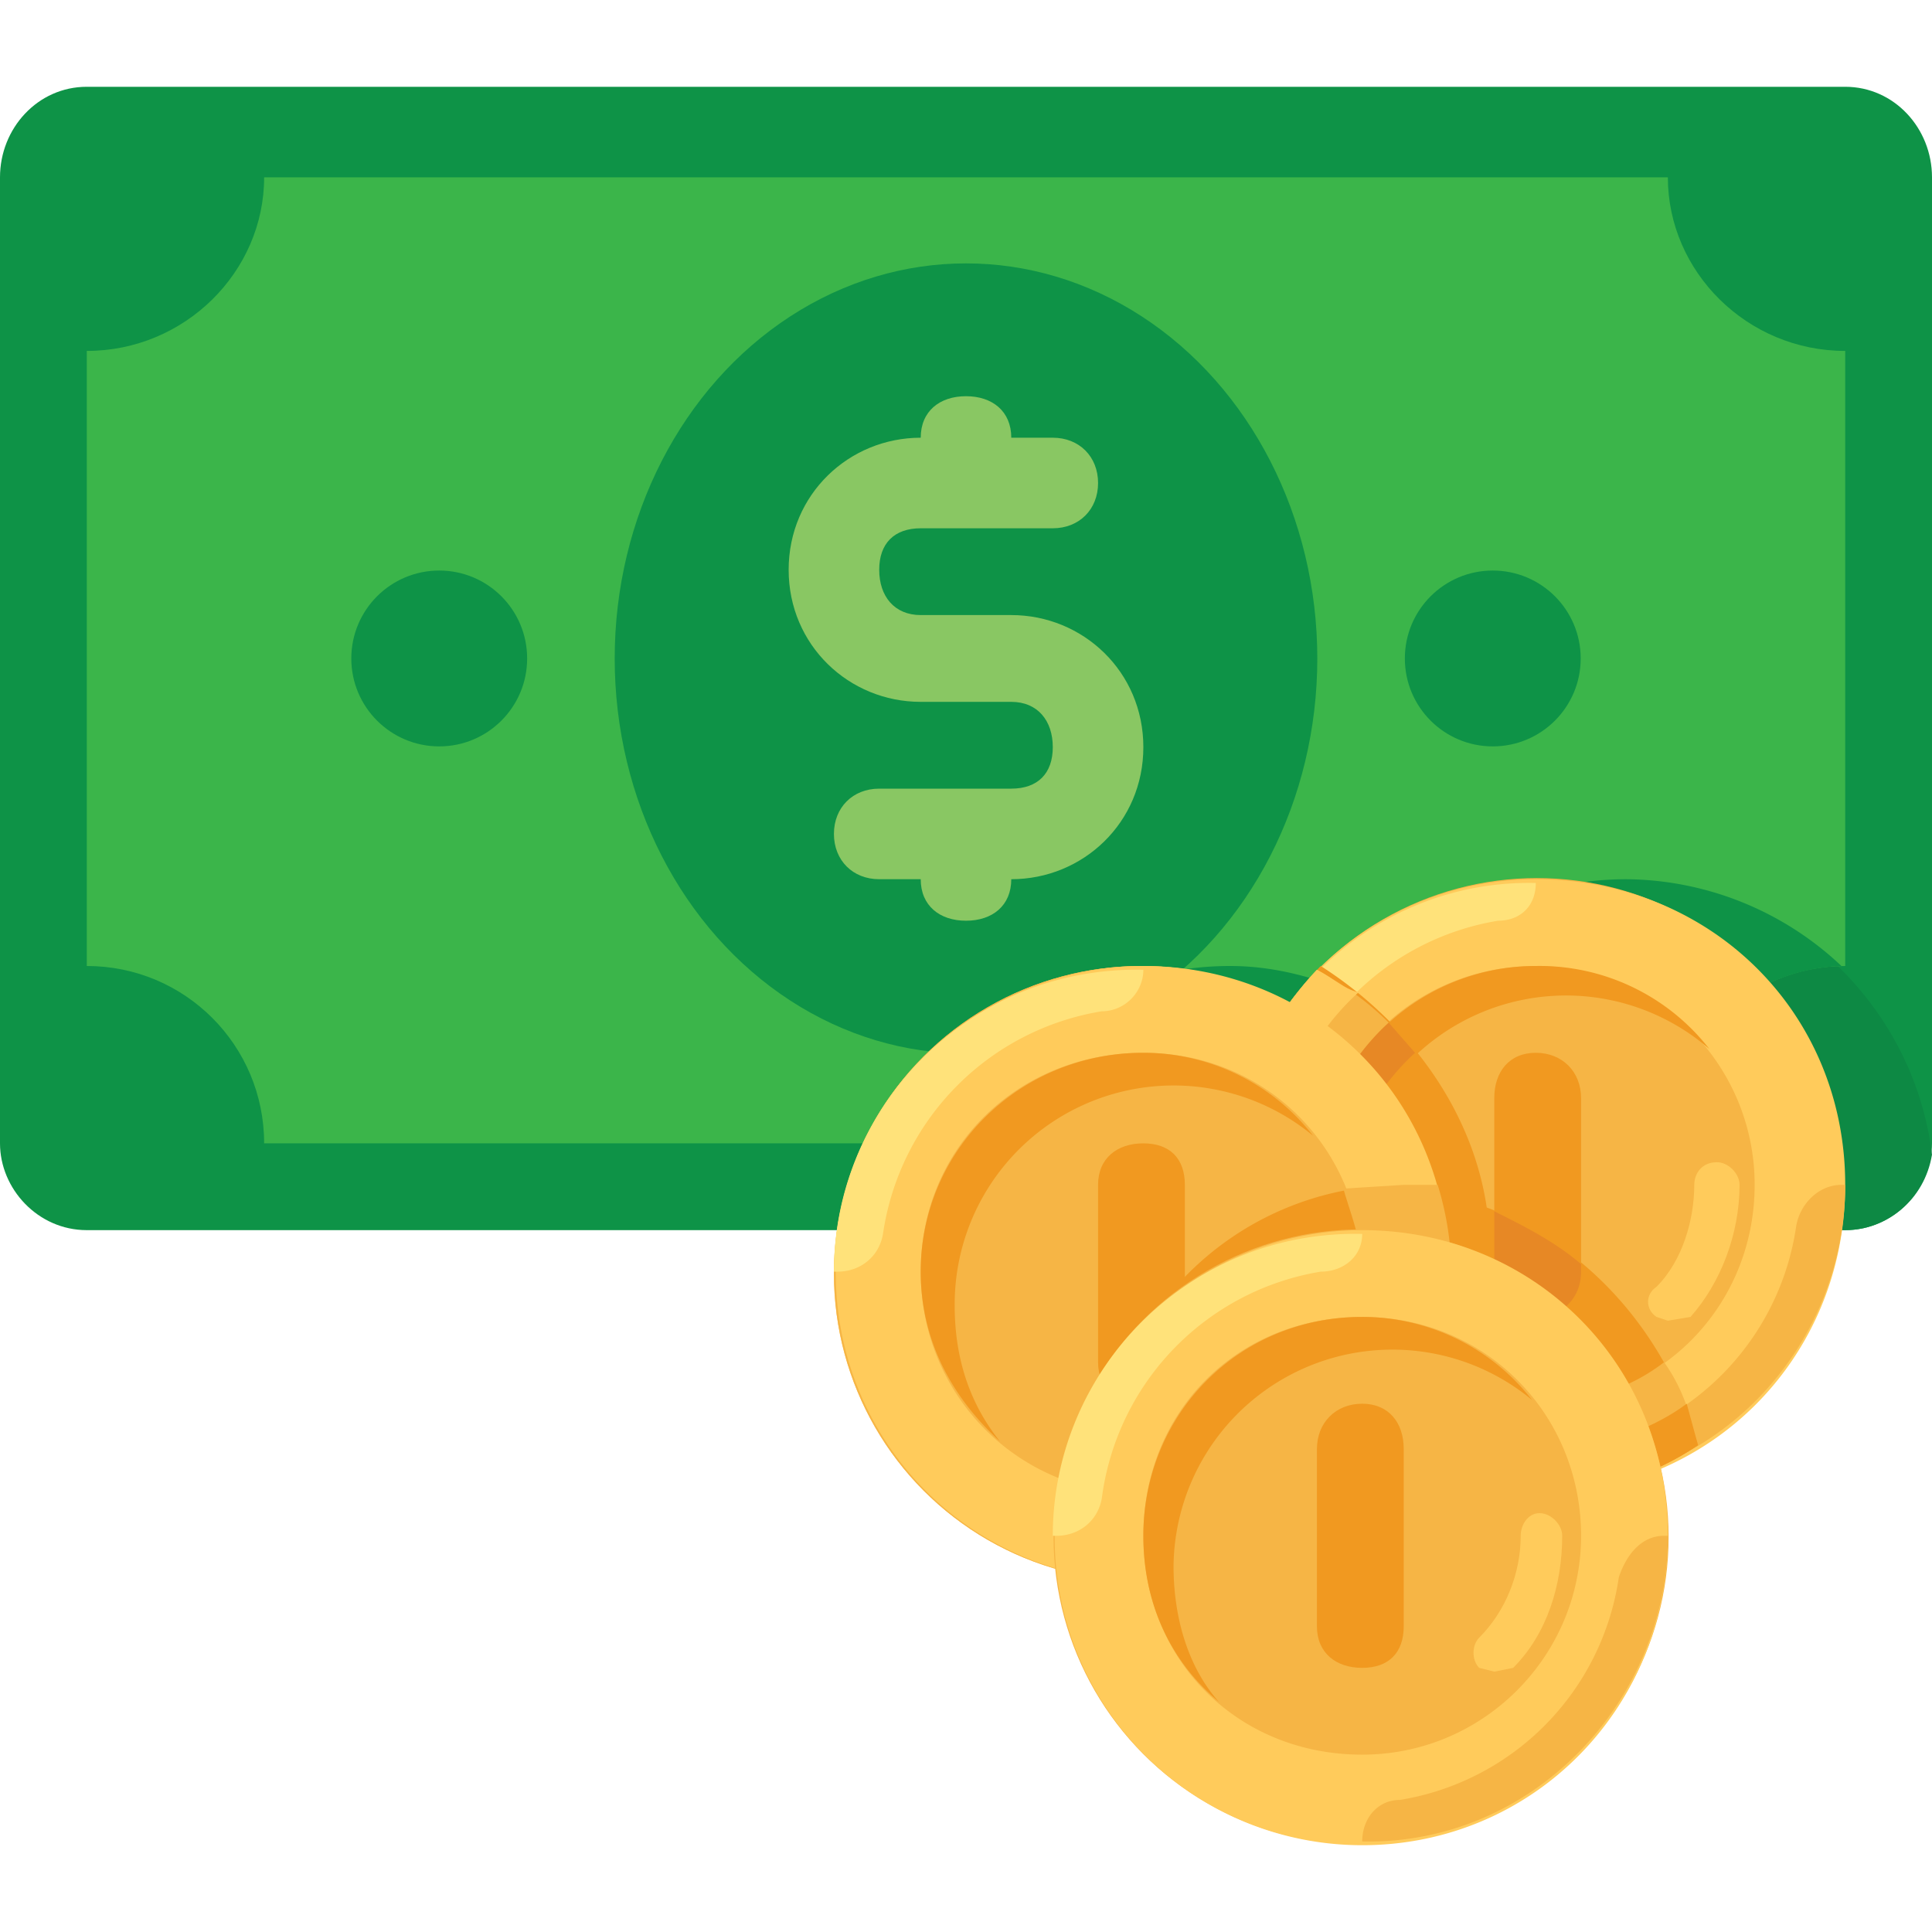
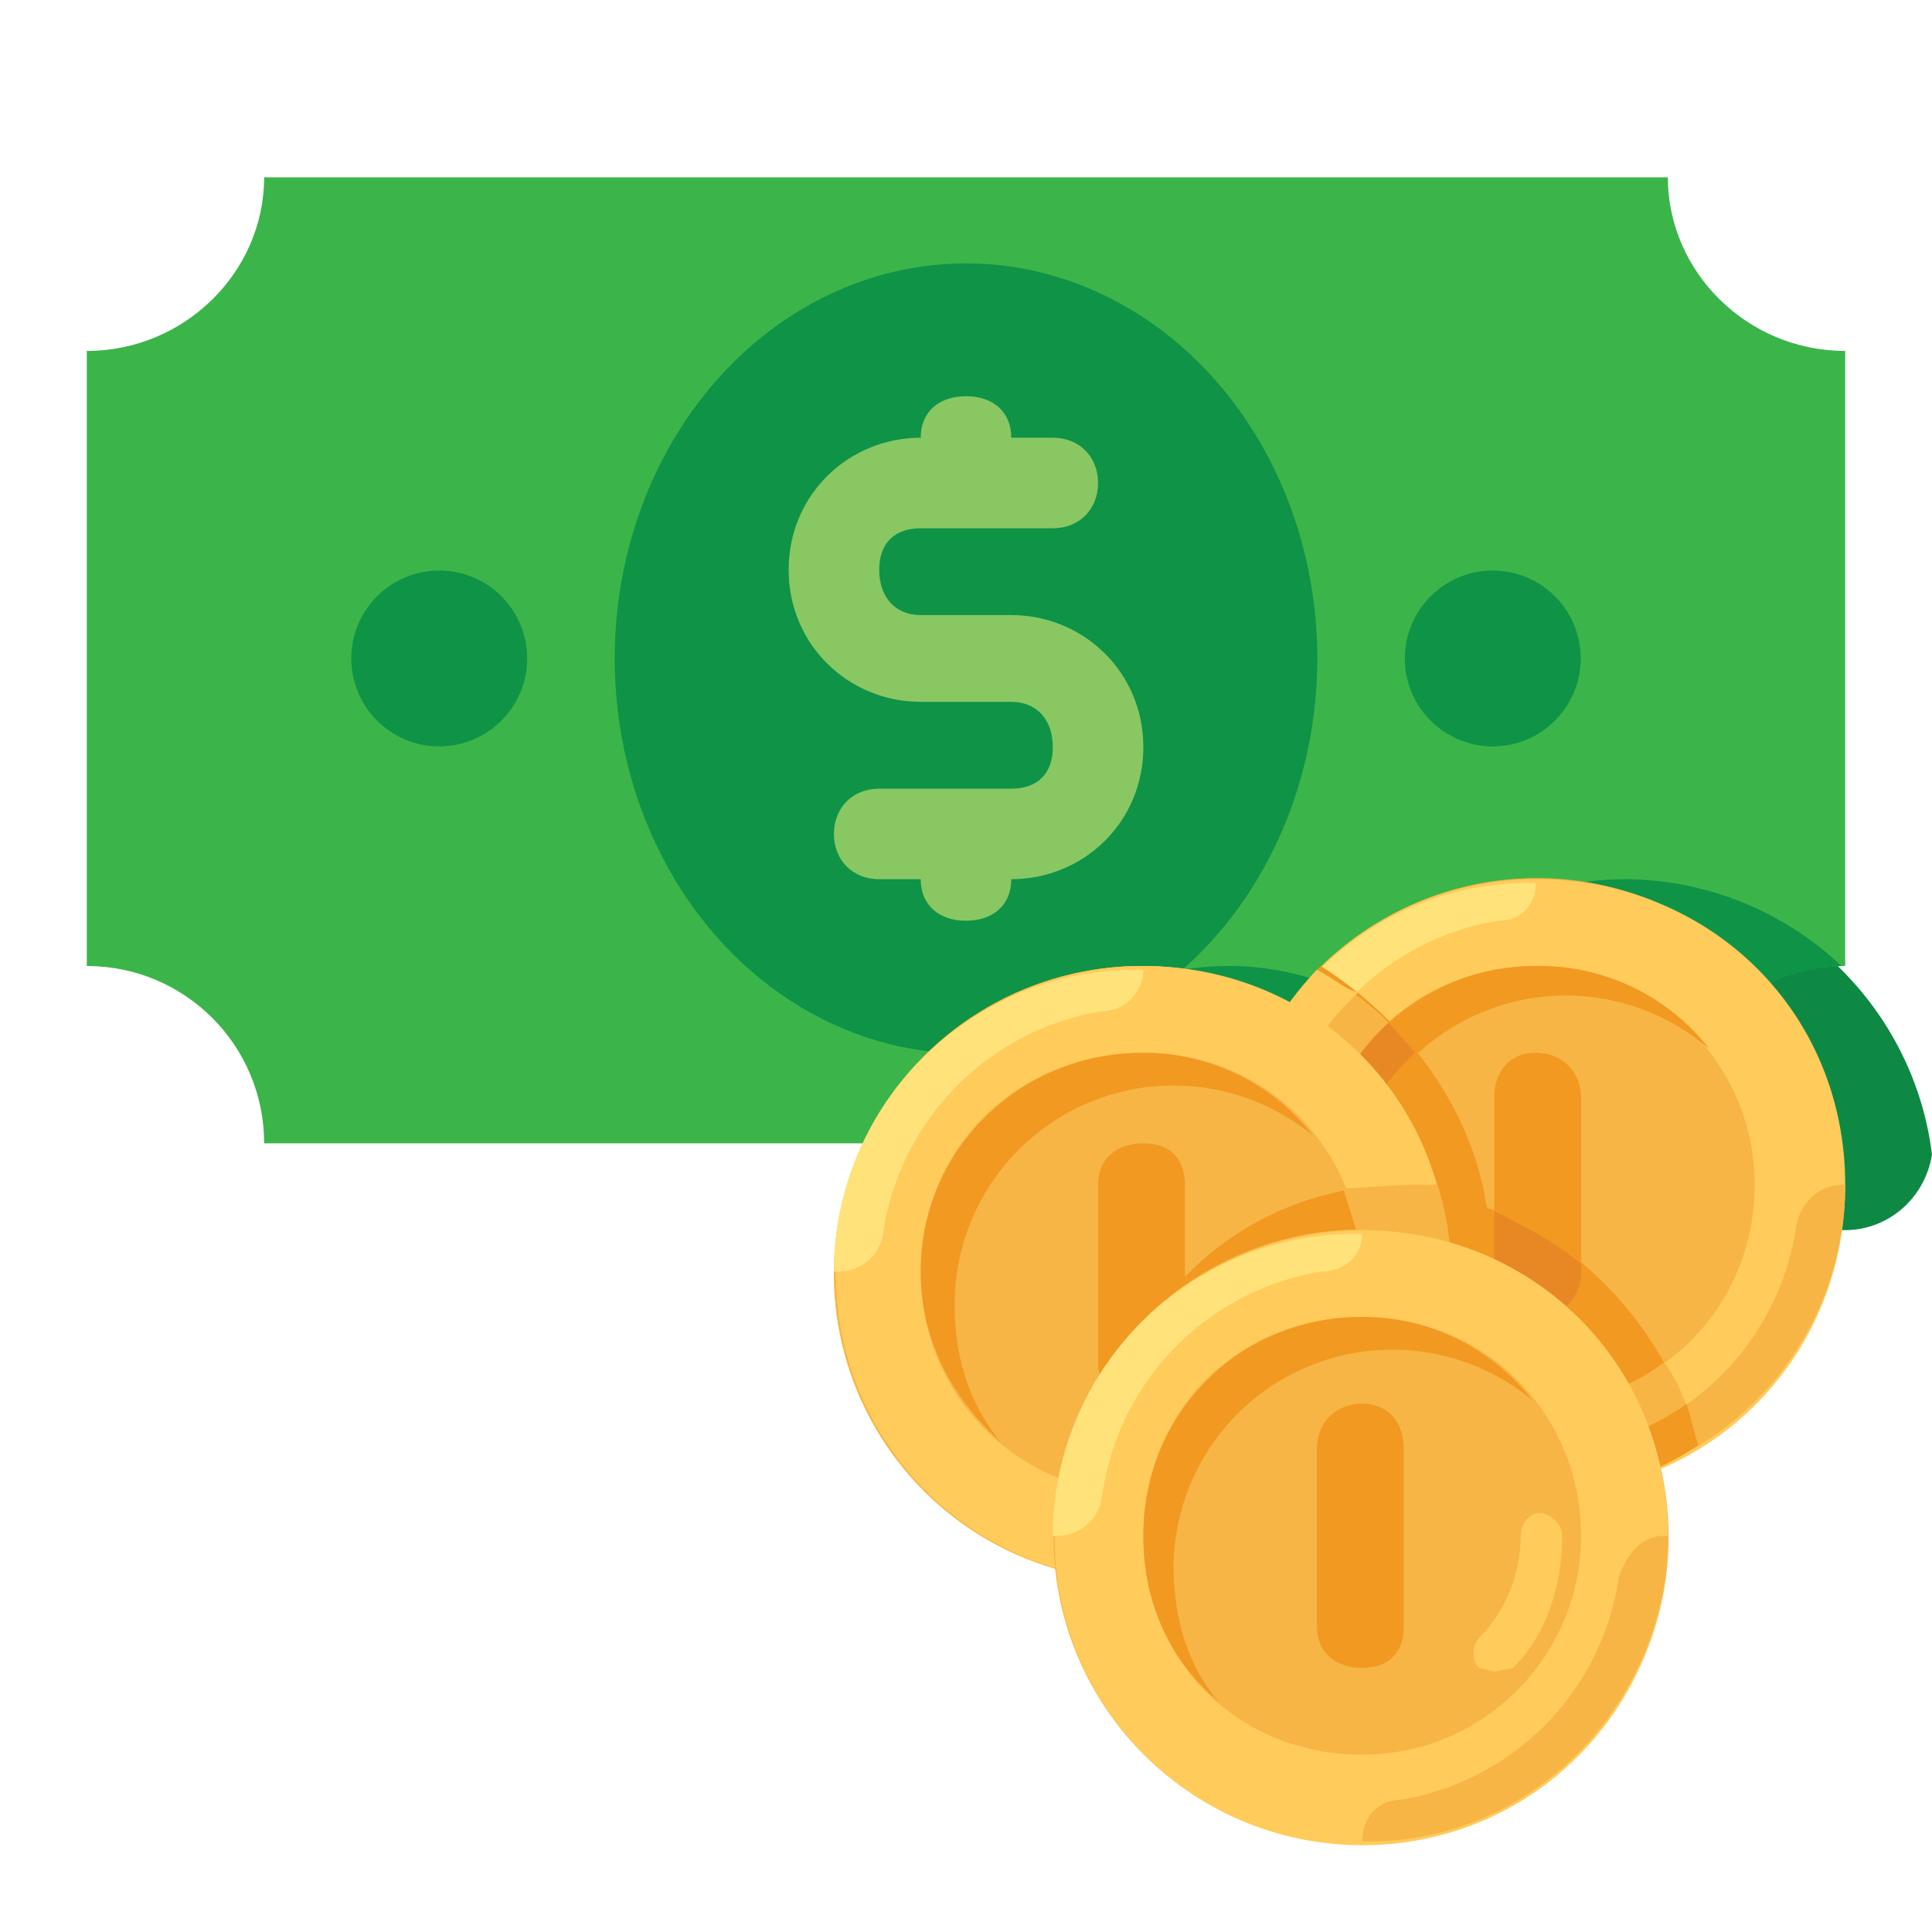
<svg xmlns="http://www.w3.org/2000/svg" viewBox="0 0 512 512">
  <defs />
-   <path fill="#0e9347" d="M489 326H23c-13 0-23-11-23-23V47c0-13 10-24 23-24h466c13 0 23 11 23 24v256c0 12-10 23-23 23z" />
  <path fill="#0d8944" d="M431 233c-27 0-52 13-66 33-11-5-24-10-39-10-41 0-75 30-80 70h243c11 0 21-8 23-20-5-41-40-73-81-73z" />
  <path fill="#3bb54a" d="M442 303H70c0-26-21-47-47-47V93c26 0 47-21 47-46h372c0 25 21 46 47 46v163c-26 0-47 21-47 47z" />
  <g fill="#0e9347">
    <path d="M431 233c-27 0-52 13-66 33-11-5-24-10-39-10-33 0-61 19-73 47h189c0-26 20-46 46-47a84 84 0 00-57-23z" />
    <ellipse cx="256" cy="174.5" rx="93.1" ry="104.7" />
    <circle cx="116.4" cy="174.5" r="23.3" />
    <circle cx="395.6" cy="174.5" r="23.3" />
  </g>
  <path fill="#89c763" d="M268 163h-24c-7 0-11-5-11-12s4-11 11-11h35c7 0 12-5 12-12s-5-12-12-12h-11c0-7-5-11-12-11s-12 4-12 11c-19 0-35 15-35 35s16 35 35 35h24c7 0 11 5 11 12s-4 11-11 11h-35c-7 0-12 5-12 12s5 12 12 12h11c0 7 5 11 12 11s12-4 12-11c19 0 35-15 35-35s-16-35-35-35z" />
  <circle cx="302.5" cy="337.5" r="81.5" fill="#ffca5d" />
  <circle cx="407.3" cy="314.2" r="81.5" fill="#f6b545" />
  <path fill="#ffcb5b" d="M407 233a81 81 0 100 163c46 0 82-36 82-82s-36-81-82-81zm0 139c-32 0-58-25-58-58s26-58 58-58 58 26 58 58-25 58-58 58z" />
  <path fill="#f6b545" d="M407 394c46 2 82-36 82-80h-1c-6 0-11 5-12 11a70 70 0 01-58 59c-6 0-11 5-11 10z" />
  <path fill="#ffe27a" d="M407 234c-45-1-81 36-81 80h1c6 0 10-4 12-10a70 70 0 0158-60c6 0 10-4 10-10z" />
  <path fill="#f19920" d="M357 322a58 58 0 0196-44 57 57 0 00-46-22c-32 0-58 26-58 58 0 19 8 34 21 44-8-9-13-22-13-36z" />
-   <path fill="#ffcb5b" d="M442 350l-3-1c-3-2-3-6 0-8 7-7 10-18 10-27 0-3 2-6 6-6 3 0 6 3 6 6 0 13-5 26-13 35l-6 1z" />
  <g fill="#f19920">
    <path d="M407 349c-7 0-11-5-11-12v-46c0-7 4-12 11-12s12 5 12 12v46c0 7-5 12-12 12z" />
    <path d="M450 383c-8-29-29-53-56-63-4-27-22-50-44-64a84 84 0 00-23 57c0 45 36 81 81 81 16 2 30-3 42-11z" />
  </g>
  <g fill="#e78825">
    <path d="M370 358c-8-10-14-23-14-37 0-16 7-31 19-42l-7-8a57 57 0 00-19 43c0 19 8 34 21 44zM396 321v16c0 7 4 12 11 12s12-5 12-12v-2c-7-6-15-10-23-14z" />
  </g>
  <path fill="#f6b545" d="M450 383c-2-8-4-15-9-22-9 7-21 11-34 11-32 0-58-25-58-58 0-17 7-32 19-43-6-6-12-10-19-14a84 84 0 00-23 57 81 81 0 00124 69z" />
  <path fill="#f19920" d="M447 372c-8 6-19 10-29 12-6 1-11 6-11 12 17 0 31-5 43-13l-3-11z" />
  <path fill="#ffcb5b" d="M349 257a84 84 0 00-23 57h1c6 0 10-4 12-10 2-17 10-31 21-41-4-1-7-4-11-6z" />
  <circle cx="302.5" cy="337.5" r="81.5" fill="#f6b545" />
  <path fill="#f19920" d="M291 396c0 8 1 15 3 23h9a81 81 0 0078-105h-9c-45 0-81 36-81 82z" />
  <path fill="#ffcb5b" d="M303 256a81 81 0 100 163c45 0 81-36 81-82s-36-81-81-81zm0 140c-33 0-59-26-59-59s26-58 59-58 58 26 58 58-26 59-58 59z" />
  <path fill="#f6b545" d="M303 418c45 1 81-36 81-81h-1c-6 0-11 5-12 11a70 70 0 01-58 59c-6 0-10 5-10 11z" />
  <path fill="#ffe27a" d="M303 257c-46-1-82 36-82 80h1c6 0 11-4 12-10a70 70 0 0158-59c6 0 11-5 11-11z" />
  <path fill="#f19920" d="M253 346a58 58 0 0195-45 57 57 0 00-45-22c-33 0-59 26-59 58 0 19 9 34 21 45-8-10-12-22-12-36z" />
  <path fill="#ffcb5b" d="M337 374c-1 0-2 0-3-2-2-2-2-5 0-8 7-7 10-17 10-27 0-3 3-5 6-5 4 0 6 2 6 5 0 13-5 26-13 35-2 2-4 2-6 2z" />
  <path fill="#f19920" d="M303 372c-7 0-12-4-12-11v-47c0-7 5-11 12-11s11 4 11 11v47c0 7-4 11-11 11z" />
  <g fill="#f6b545">
    <path d="M356 315c2 7 5 14 5 22 0 33-26 59-58 59-4 0-9 0-12-2v2c0 8 1 15 3 23h9a81 81 0 0078-105h-9l-16 1z" />
    <circle cx="360.7" cy="407.3" r="81.5" />
  </g>
  <path fill="#ffcb5b" d="M361 326a81 81 0 100 163c45 0 81-36 81-82s-36-81-81-81zm0 139c-33 0-58-25-58-58s25-58 58-58 58 26 58 58-26 58-58 58z" />
  <path fill="#f6b545" d="M361 488c45 1 81-37 81-81h-1c-6 0-10 5-12 11a70 70 0 01-58 59c-6 0-10 5-10 11z" />
  <path fill="#ffe27a" d="M361 327c-46-1-82 36-82 80h1c6 0 11-4 12-10a70 70 0 0158-60c6 0 11-4 11-10z" />
  <path fill="#f19920" d="M311 415a58 58 0 0195-44 57 57 0 00-45-22c-33 0-58 26-58 58 0 19 8 34 20 44-8-9-12-22-12-36z" />
  <path fill="#ffcb5b" d="M396 443l-4-1c-2-2-2-6 0-8 7-7 11-17 11-27 0-3 2-6 5-6s6 3 6 6c0 13-4 26-13 35l-5 1z" />
  <path fill="#f19920" d="M361 442c-7 0-12-4-12-11v-47c0-7 5-12 12-12s11 5 11 12v47c0 7-4 11-11 11z" />
</svg>